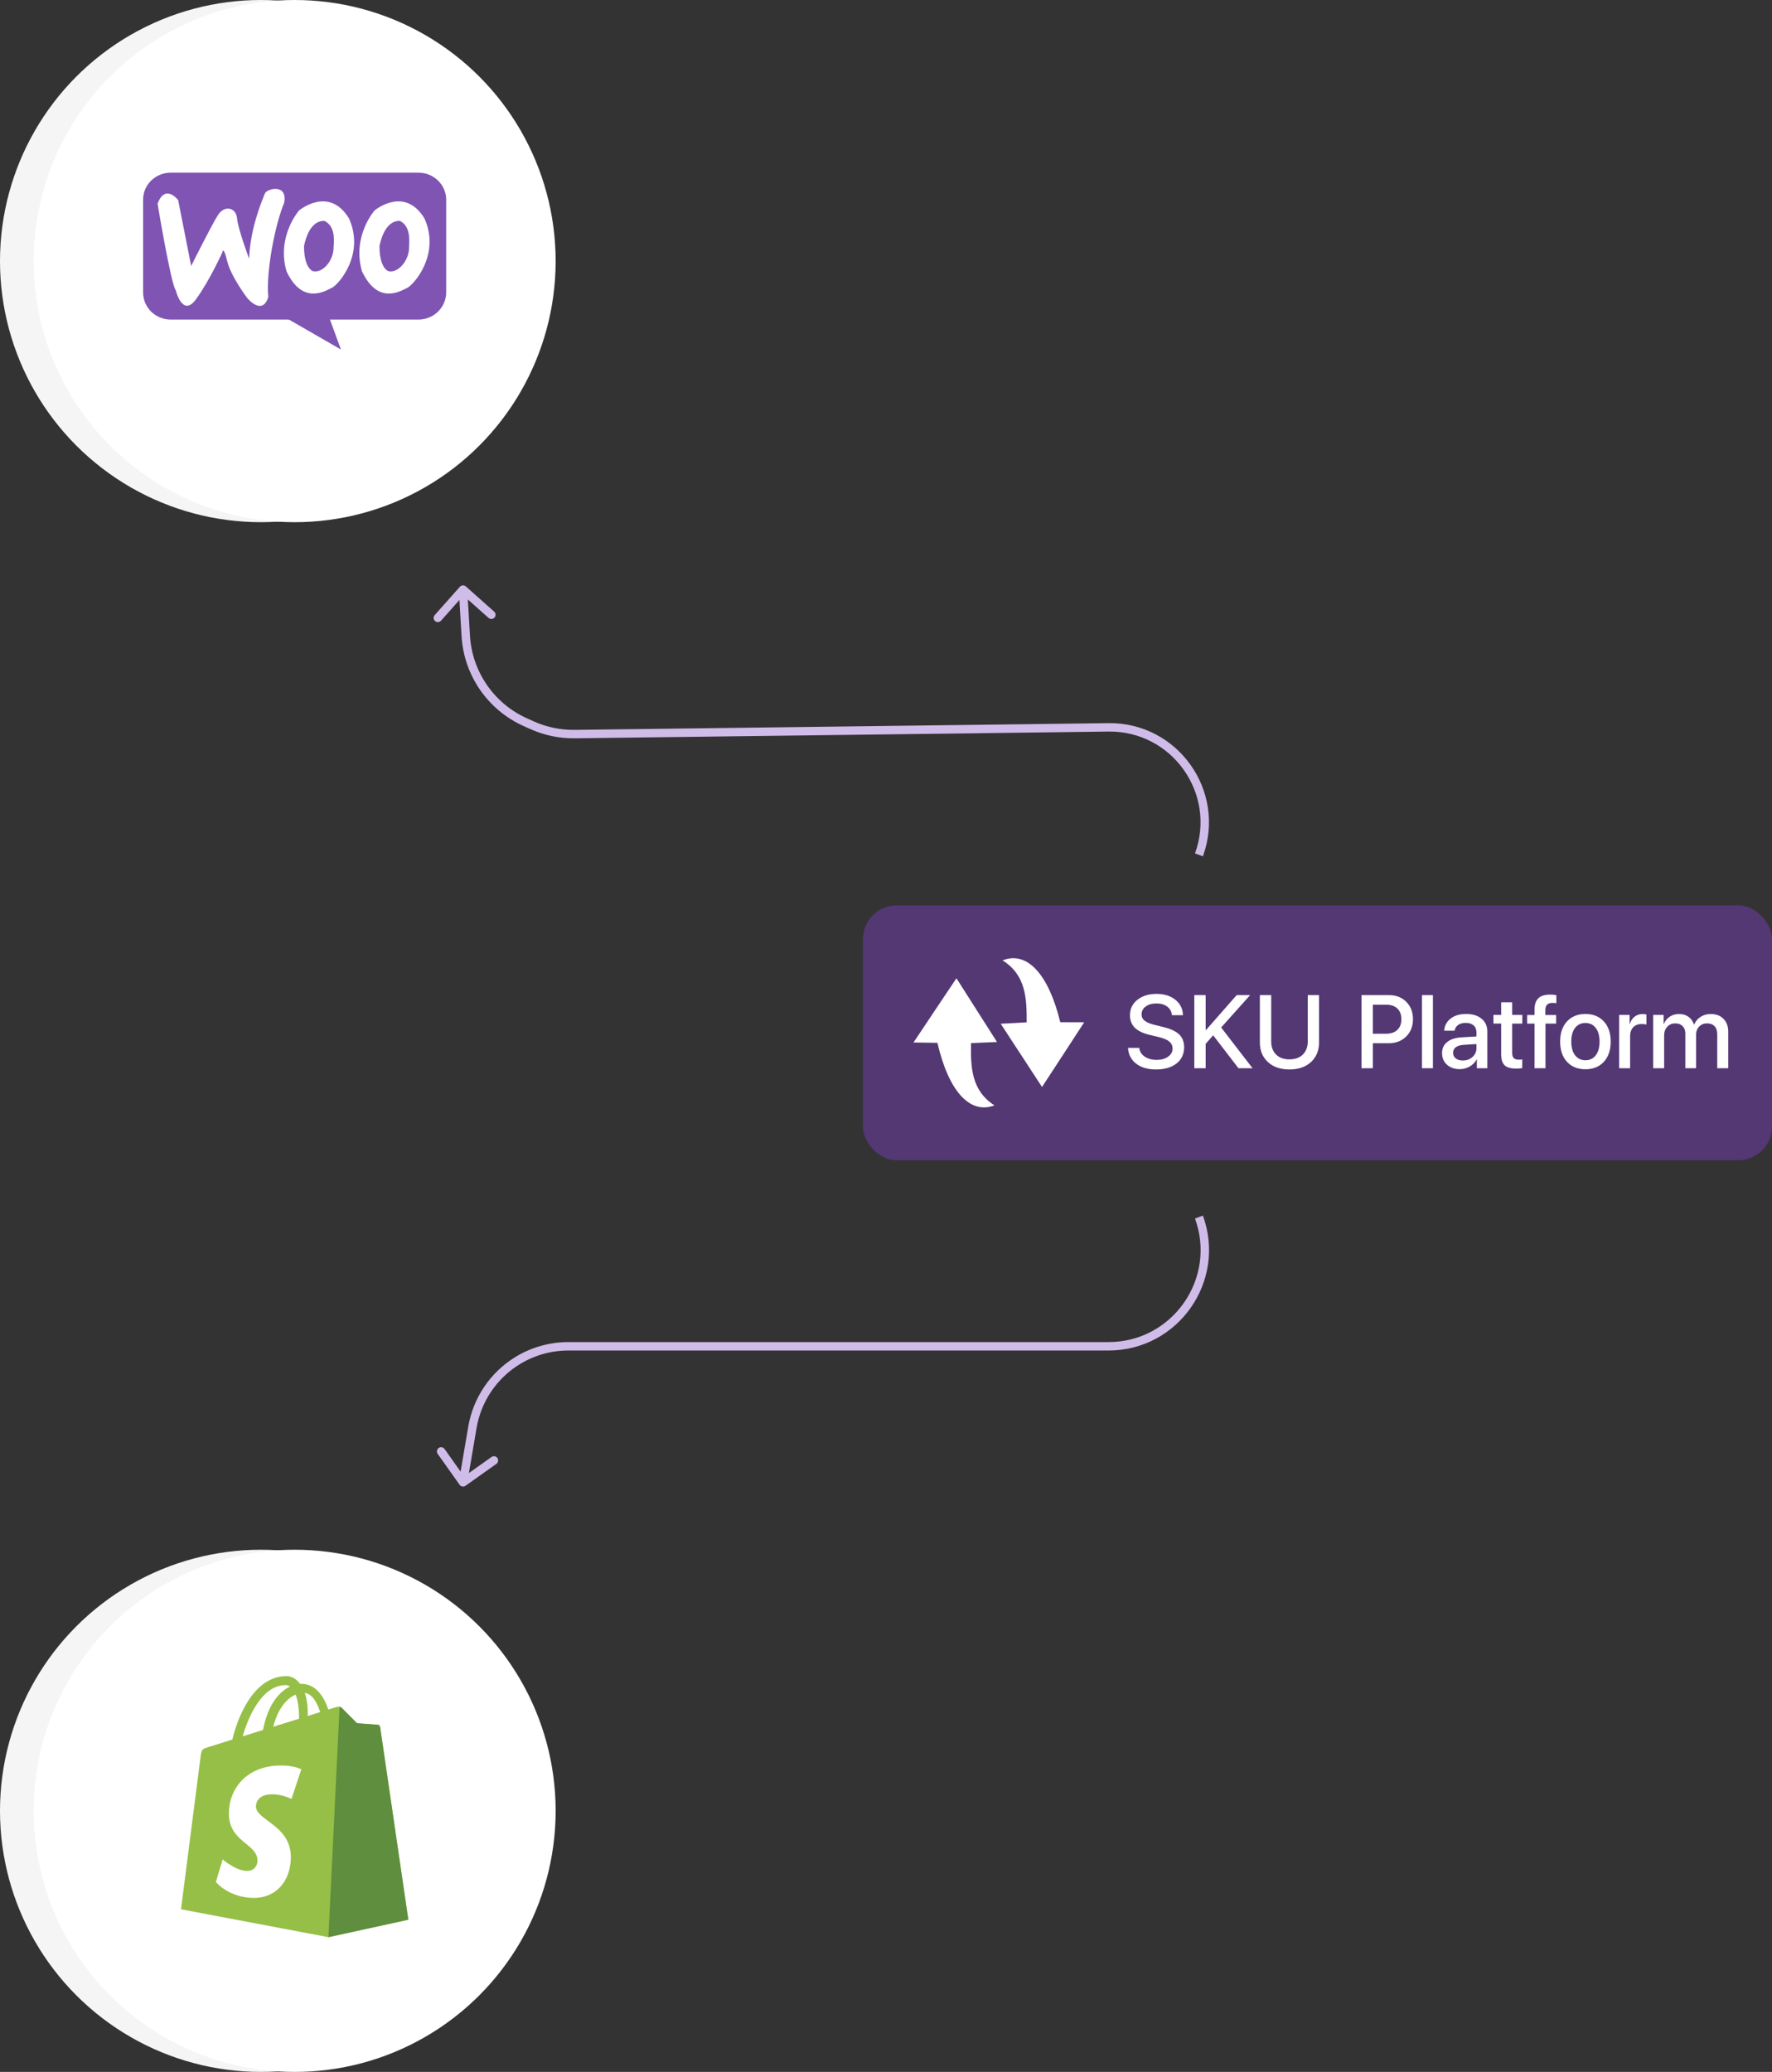
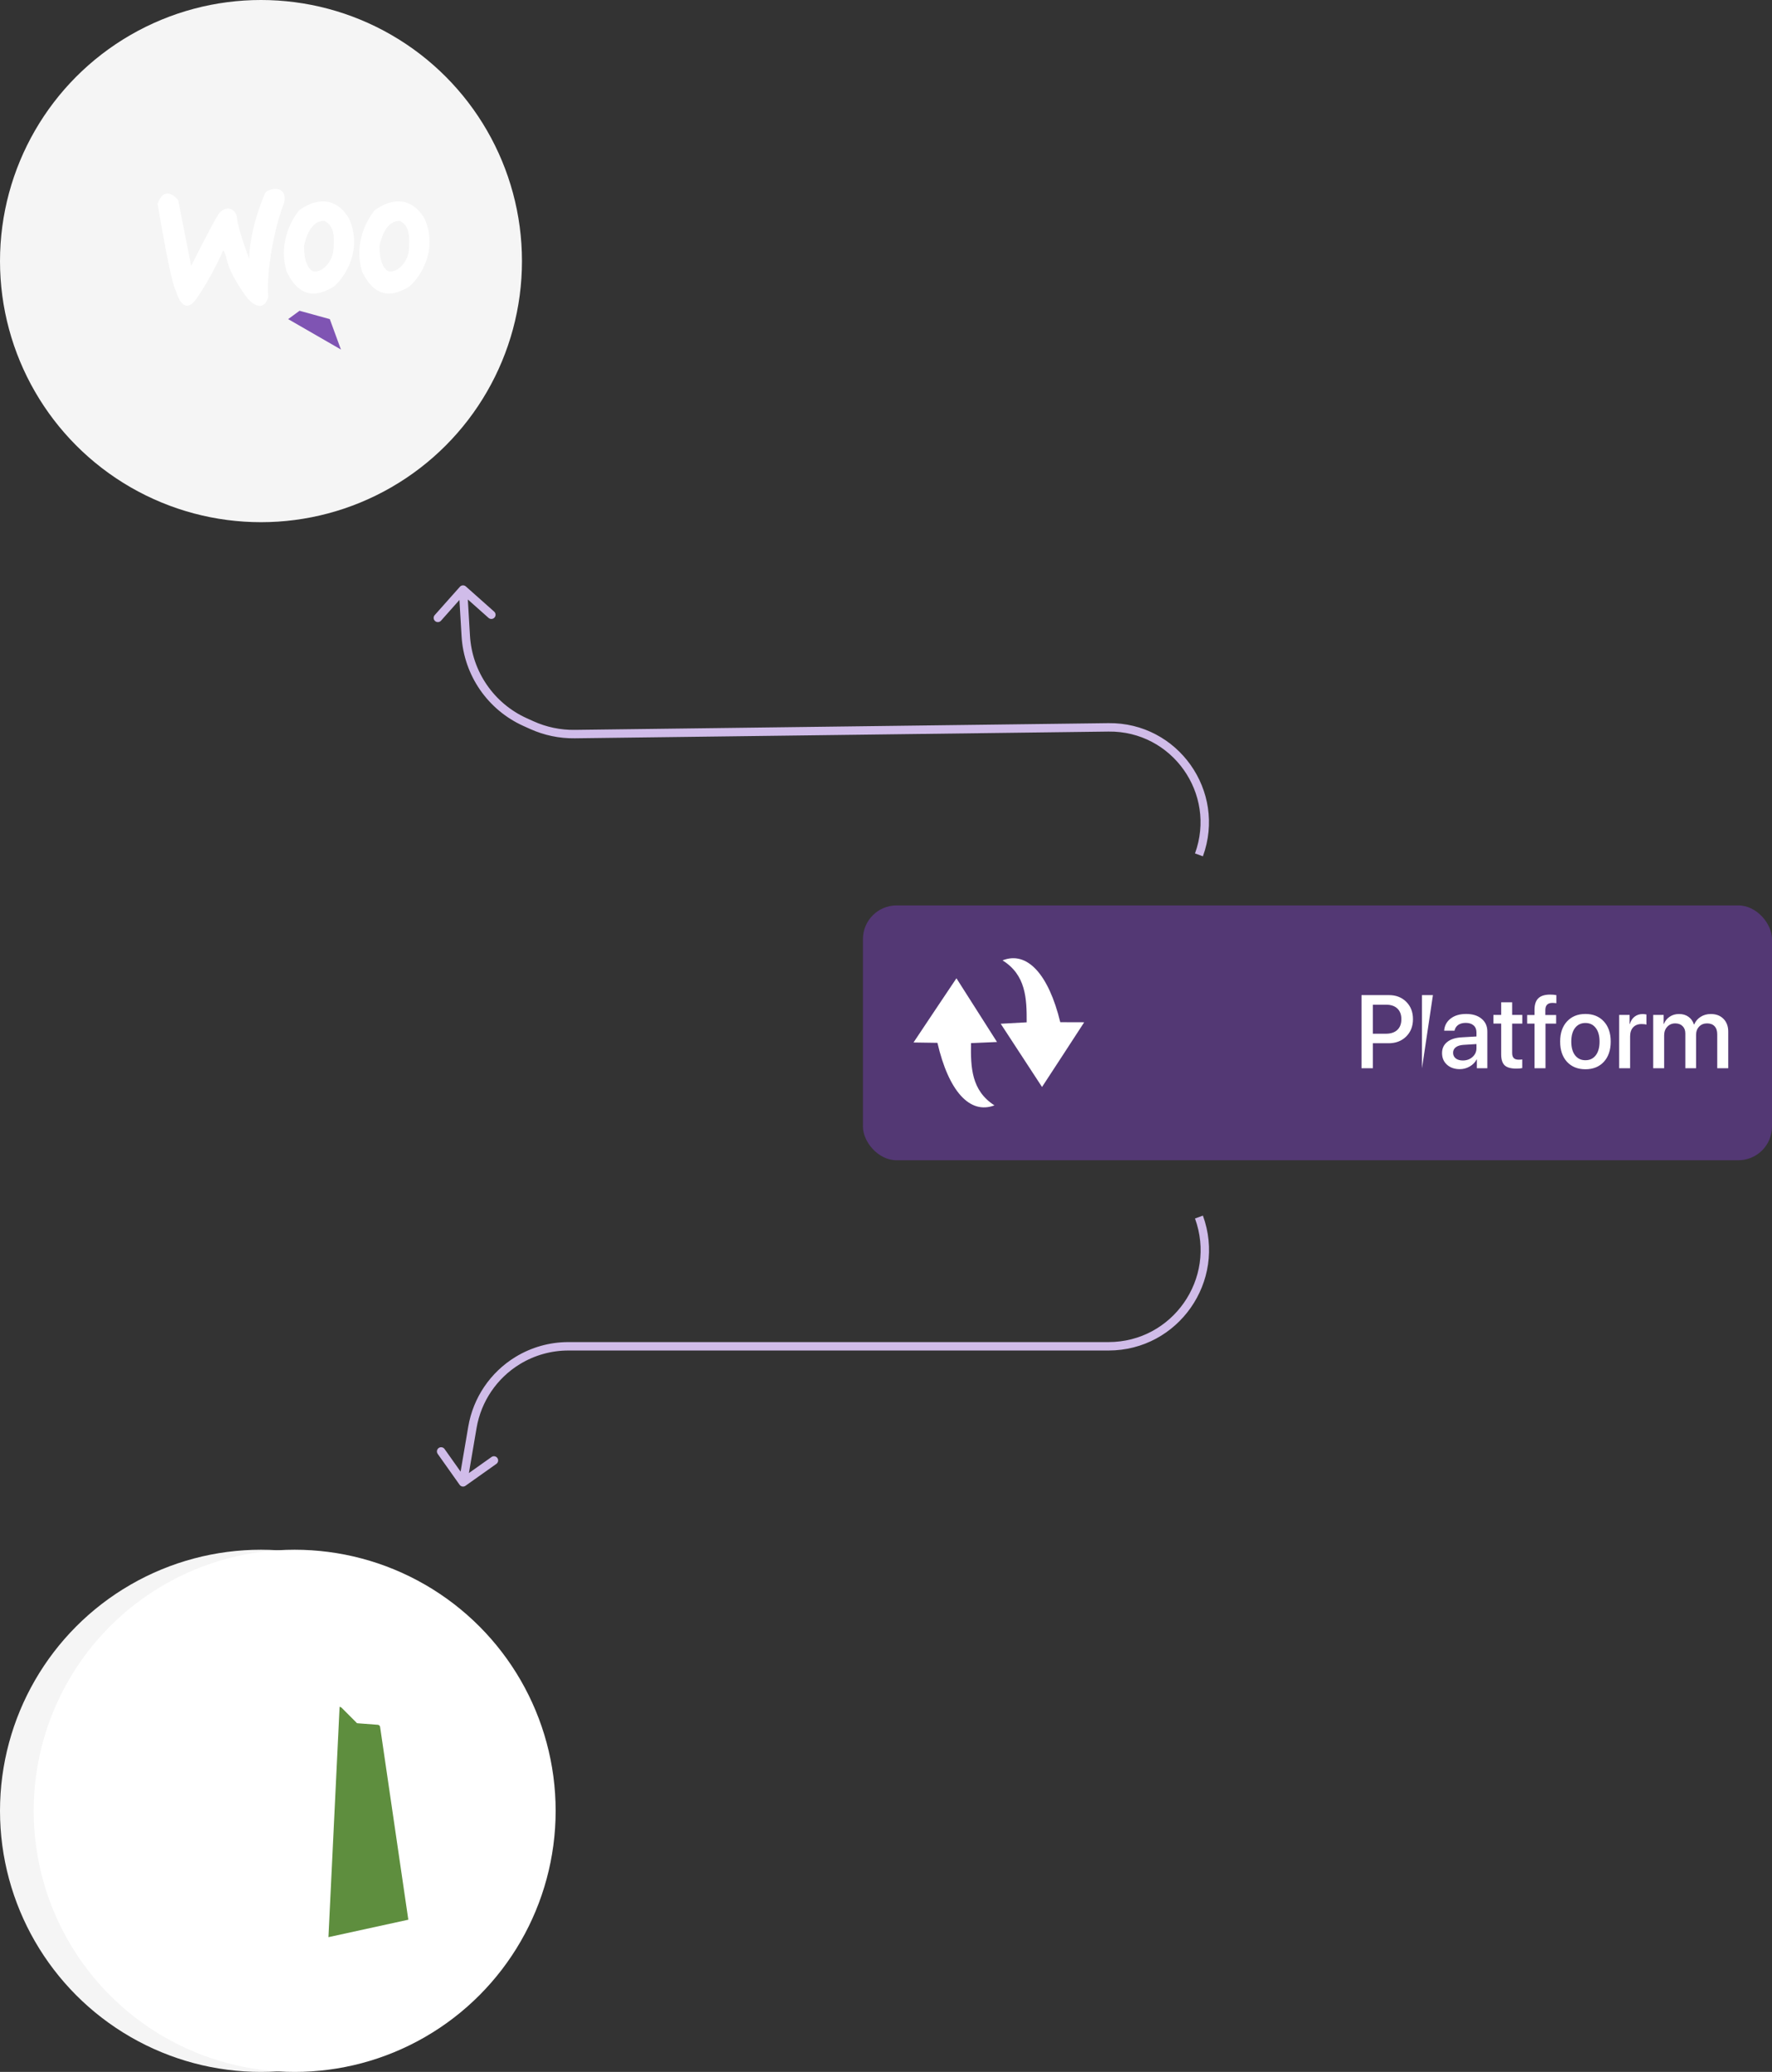
<svg xmlns="http://www.w3.org/2000/svg" xmlns:ns1="http://sodipodi.sourceforge.net/DTD/sodipodi-0.dtd" xmlns:ns2="http://www.inkscape.org/namespaces/inkscape" width="420.959" height="492" viewBox="0 0 420.959 492" fill="none" version="1.1" id="svg13" ns1:docname="intergrations.svg" ns2:version="1.3.2 (091e20ef0f, 2023-11-25)">
  <rect x="0" y="0" width="420.959" height="492" fill="#333333" stroke="none" />
  <defs id="defs13" />
  <ns1:namedview id="namedview13" pagecolor="#ffffff" bordercolor="#000000" borderopacity="0.25" ns2:showpageshadow="2" ns2:pageopacity="0.0" ns2:pagecheckerboard="0" ns2:deskcolor="#d1d1d1" ns2:zoom="1.1309055" ns2:cx="110.97302" ns2:cy="276.32724" ns2:window-width="2560" ns2:window-height="1362" ns2:window-x="0" ns2:window-y="0" ns2:window-maximized="1" ns2:current-layer="svg13" />
  <circle cx="62" cy="62" r="62" fill="#f5f5f5" id="circle1" />
-   <circle cx="70" cy="62" r="62" fill="#ffffff" id="circle2" />
-   <path d="M 99.368,75.889 H 40.576 C 36.923,75.889 34,73.023 34,69.441 V 47.394 C 34,43.866 36.923,41 40.576,41 H 99.424 c 3.597,0 6.576,2.866 6.576,6.449 v 22.047 c -0.056,3.527 -2.979,6.394 -6.632,6.394 z" fill="#7f54b3" id="path2" />
  <path d="m 41.76,68.946 c 0,0 1.574,6.504 4.777,2.15 3.204,-4.354 6.295,-11.189 6.295,-11.189 0,0 0.225,-1.709 1.124,2.039 0.899,3.748 4.777,8.819 4.777,8.819 0,0 3.541,4.354 5.002,-0.221 -0.562,-6.063 1.574,-17.086 3.766,-22.378 0.899,-4.685 -4.103,-3.362 -4.553,-2.26 -0.45,1.102 -3.541,8.157 -3.766,15.543 0,0 -2.642,-7.055 -2.866,-9.59 C 56.092,49.269 53.338,48.608 51.764,51.088 50.191,53.568 45.413,63.158 45.413,63.158 L 42.322,47.505 c 0,0 -3.091,-4.024 -4.89,0.882 0,0 3.204,19.236 4.328,20.559 z M 82.902,51.859 c -4.777,-7.827 -11.86,-1.874 -11.86,-1.874 0,0 -5.396,6.118 -2.979,14.441 3.878,8.213 9.33,4.575 10.792,3.913 1.518,-0.717 7.925,-7.882 4.047,-16.48 z m -3.653,6.89 c 0,3.252 -2.754,6.283 -5.002,5.622 -1.236,-0.717 -2.023,-2.646 -2.023,-5.953 1.124,-5.346 3.597,-6.063 4.89,-5.953 2.417,1.268 2.304,4.079 2.136,6.283 z m 21.583,-6.89 c -4.777,-7.827 -11.859,-1.874 -11.859,-1.874 0,0 -5.396,6.118 -2.979,14.441 3.878,8.213 9.33,4.575 10.791,3.913 1.462,-0.717 7.925,-7.882 4.047,-16.48 z m -3.653,6.89 c 0,3.252 -2.754,6.283 -5.003,5.622 -1.236,-0.717 -2.023,-2.646 -2.023,-5.953 1.124,-5.346 3.597,-6.063 4.89,-5.953 2.361,1.268 2.248,4.079 2.136,6.283 z" fill="#ffffff" id="path3" />
  <path d="m 68.457,75.779 12.534,7.22 -2.642,-7.22 -7.194,-1.984 z" fill="#7f54b3" id="path4" />
  <path d="m 126.361,172.199 0.411,-0.911 v 0 z m -1.618,-0.729 -0.411,0.911 v 0 z m -14.096,-20.471 -0.998,0.059 v 0 z m -1.394,-11.663 c 0.367,-0.413 0.999,-0.45 1.411,-0.083 l 6.727,5.979 c 0.413,0.367 0.45,0.999 0.083,1.412 -0.367,0.412 -0.999,0.45 -1.412,0.083 l -5.979,-5.315 -5.315,5.979 c -0.367,0.413 -0.999,0.45 -1.412,0.083 -0.412,-0.367 -0.45,-0.999 -0.083,-1.412 z m 154.086,33.383 -0.013,-1 z m -126.812,1.599 -0.013,-1 z m -10.577,-1.207 -1.618,-0.73 0.822,-1.823 1.618,0.73 z m -16.301,-22.053 -0.647,-10.999 1.996,-0.118 0.647,10.999 z m 153.702,22.661 -126.812,1.599 -0.025,-2 126.812,-1.599 z m 20.533,28.939 c 5.161,-14.173 -5.451,-29.129 -20.533,-28.939 l -0.025,-2 c 16.481,-0.207 28.077,16.136 22.438,31.623 z M 124.332,172.381 c -8.48,-3.822 -14.137,-12.037 -14.683,-21.323 l 1.996,-0.118 c 0.503,8.543 5.707,16.101 13.509,19.618 z m 2.44,-1.093 c 3.061,1.379 6.386,2.072 9.742,2.03 l 0.025,2 c -3.648,0.046 -7.262,-0.708 -10.589,-2.207 z" fill="#d0bce9" id="path5" />
  <path d="m 112.228,338.925 -0.986,-0.168 v 0 z m -3.044,13.653 c 0.32,0.451 0.944,0.557 1.394,0.238 l 7.343,-5.205 c 0.45,-0.319 0.557,-0.943 0.237,-1.394 -0.319,-0.45 -0.943,-0.557 -1.394,-0.237 l -6.526,4.626 -4.627,-6.527 c -0.319,-0.45 -0.943,-0.557 -1.394,-0.237 -0.45,0.319 -0.557,0.943 -0.237,1.394 z m 13.76,-29.483 -0.523,-0.853 z m -11.702,15.662 -2.228,13.075 1.972,0.336 2.228,-13.075 z M 263.336,318.692 H 135.015 v 2 h 128.321 z m 20.548,-29.35 c 5.194,14.264 -5.368,29.35 -20.548,29.35 v 2 c 16.568,0 28.096,-16.466 22.428,-32.034 z m -161.463,32.9 c -5.934,3.634 -10.01,9.655 -11.179,16.515 l 1.972,0.336 c 1.072,-6.291 4.809,-11.813 10.252,-15.145 z m 1.045,1.706 c 3.476,-2.129 7.473,-3.256 11.549,-3.256 v -2 c -4.444,0 -8.803,1.229 -12.594,3.55 z" fill="#d0bce9" id="path6" />
  <rect x="205" y="215" width="215.959" height="60.514" rx="8" fill="#533874" id="rect6" />
  <path d="m 230.678,247.699 c -0.096,5.741 0.069,11.252 5.562,14.78 -5.869,2.23 -10.897,-3.409 -13.542,-14.847 l -5.683,-0.085 c 1.84,-2.756 3.416,-5.12 4.995,-7.483 1.614,-2.412 3.235,-4.825 5.203,-7.764 l 9.636,15.132 z" fill="#ffffff" id="path7" />
  <path d="m 243.9,242.759 c 0.028,-5.742 -0.202,-11.25 -5.735,-14.712 5.841,-2.3 10.936,3.278 13.715,14.684 l 5.683,0.017 c -1.808,2.778 -3.356,5.161 -4.907,7.542 -1.586,2.431 -3.178,4.863 -5.111,7.825 L 237.732,243.1 Z" fill="#ffffff" id="path8" />
-   <path d="m 267.979,248.827 h 2.66 c 0.096,0.858 0.525,1.548 1.288,2.07 0.762,0.521 1.717,0.782 2.864,0.782 1.091,0 1.99,-0.253 2.696,-0.758 0.714,-0.506 1.071,-1.148 1.071,-1.926 0,-0.674 -0.252,-1.224 -0.758,-1.649 -0.505,-0.433 -1.32,-0.786 -2.443,-1.059 l -2.251,-0.542 c -1.597,-0.385 -2.776,-0.958 -3.538,-1.721 -0.754,-0.762 -1.132,-1.749 -1.132,-2.96 0,-1.493 0.586,-2.708 1.758,-3.647 1.179,-0.939 2.7,-1.408 4.561,-1.408 1.829,0 3.322,0.469 4.477,1.408 1.156,0.931 1.753,2.146 1.794,3.647 h -2.624 c -0.08,-0.859 -0.454,-1.537 -1.119,-2.034 -0.658,-0.498 -1.513,-0.747 -2.564,-0.747 -1.043,0 -1.894,0.241 -2.552,0.723 -0.649,0.481 -0.974,1.107 -0.974,1.877 0,0.61 0.244,1.111 0.734,1.505 0.489,0.385 1.296,0.718 2.419,0.999 l 1.913,0.469 c 1.782,0.417 3.066,1.007 3.852,1.769 0.794,0.754 1.191,1.769 1.191,3.045 0,1.621 -0.601,2.909 -1.805,3.863 -1.204,0.947 -2.836,1.421 -4.898,1.421 -1.934,0 -3.503,-0.462 -4.706,-1.384 -1.196,-0.931 -1.834,-2.179 -1.914,-3.743 z m 18.438,4.838 h -2.696 v -17.367 h 2.696 v 8.268 h 0.109 l 7.257,-8.268 h 3.202 l -6.885,7.69 7.462,9.677 h -3.346 l -6.017,-7.823 -1.782,2.034 z m 15.574,-17.367 v 11.036 c 0,1.268 0.381,2.291 1.144,3.069 0.77,0.77 1.833,1.156 3.189,1.156 1.356,0 2.419,-0.386 3.19,-1.156 0.77,-0.778 1.155,-1.801 1.155,-3.069 v -11.036 h 2.684 v 11.265 c 0,1.901 -0.634,3.442 -1.902,4.621 -1.268,1.18 -2.977,1.77 -5.127,1.77 -2.15,0 -3.859,-0.59 -5.127,-1.77 -1.268,-1.179 -1.902,-2.72 -1.902,-4.621 v -11.265 z" fill="#ffffff" id="path9" />
-   <path d="m 323.439,236.298 h 6.511 c 1.685,0 3.057,0.529 4.116,1.588 1.067,1.059 1.601,2.431 1.601,4.116 0,1.693 -0.542,3.073 -1.625,4.141 -1.075,1.059 -2.467,1.588 -4.177,1.588 h -3.731 v 5.934 h -2.695 z m 2.695,2.274 v 6.897 h 3.094 c 1.171,0 2.078,-0.301 2.72,-0.903 0.642,-0.602 0.962,-1.452 0.962,-2.552 0,-1.091 -0.32,-1.937 -0.962,-2.539 -0.634,-0.602 -1.537,-0.903 -2.708,-0.903 z m 11.675,15.093 v -17.367 h 2.6 v 17.367 z m 9.7,-1.842 c 0.915,0 1.681,-0.276 2.299,-0.83 0.626,-0.562 0.939,-1.252 0.939,-2.07 v -0.999 l -3.117,0.192 c -0.778,0.057 -1.38,0.249 -1.805,0.578 -0.418,0.321 -0.626,0.754 -0.626,1.3 0,0.554 0.208,0.999 0.626,1.336 0.425,0.329 0.986,0.493 1.684,0.493 z m -0.722,2.058 c -1.243,0 -2.258,-0.353 -3.045,-1.059 -0.778,-0.706 -1.167,-1.624 -1.167,-2.756 0,-1.107 0.409,-1.986 1.228,-2.636 0.818,-0.658 1.977,-1.027 3.478,-1.107 l 3.466,-0.204 v -0.975 c 0,-0.706 -0.225,-1.256 -0.674,-1.649 -0.449,-0.401 -1.071,-0.602 -1.865,-0.602 -0.739,0 -1.34,0.165 -1.806,0.494 -0.457,0.328 -0.746,0.782 -0.866,1.36 h -2.456 c 0.073,-1.172 0.578,-2.127 1.517,-2.865 0.939,-0.738 2.174,-1.107 3.707,-1.107 1.532,0 2.752,0.377 3.659,1.131 0.914,0.754 1.372,1.765 1.372,3.033 v 8.726 h -2.492 v -2.082 h -0.06 c -0.361,0.698 -0.911,1.255 -1.649,1.673 -0.73,0.417 -1.512,0.625 -2.347,0.625 z m 9.833,-15.874 h 2.612 v 2.996 h 2.407 v 2.059 h -2.407 v 6.98 c 0,0.546 0.124,0.947 0.373,1.204 0.249,0.256 0.638,0.385 1.168,0.385 0.385,0 0.67,-0.02 0.854,-0.06 v 2.058 c -0.321,0.08 -0.802,0.12 -1.444,0.12 -1.276,0 -2.191,-0.261 -2.744,-0.782 -0.546,-0.53 -0.819,-1.408 -0.819,-2.636 v -7.269 h -1.841 v -2.059 h 1.841 z m 7.92,15.658 v -10.603 h -1.745 v -2.034 h 1.745 v -1.24 c 0,-1.236 0.301,-2.146 0.902,-2.732 0.602,-0.586 1.545,-0.879 2.829,-0.879 0.521,0 1.007,0.04 1.456,0.121 v 1.925 c -0.257,-0.048 -0.574,-0.072 -0.951,-0.072 -1.107,0 -1.661,0.562 -1.661,1.685 v 1.192 h 2.564 v 2.034 h -2.528 v 10.603 z m 16.464,-1.517 c -1.091,1.172 -2.547,1.758 -4.369,1.758 -1.821,0 -3.277,-0.586 -4.369,-1.758 -1.091,-1.179 -1.636,-2.784 -1.636,-4.814 0,-2.022 0.545,-3.619 1.636,-4.79 1.092,-1.179 2.548,-1.769 4.369,-1.769 1.822,0 3.278,0.59 4.369,1.769 1.091,1.171 1.637,2.768 1.637,4.79 0,2.03 -0.546,3.635 -1.637,4.814 z m -4.369,-0.385 c 1.035,0 1.854,-0.389 2.456,-1.167 0.601,-0.779 0.902,-1.866 0.902,-3.262 0,-1.388 -0.305,-2.471 -0.914,-3.249 -0.602,-0.779 -1.417,-1.168 -2.444,-1.168 -1.027,0 -1.845,0.389 -2.455,1.168 -0.602,0.778 -0.903,1.861 -0.903,3.249 0,1.396 0.301,2.483 0.903,3.262 0.61,0.778 1.428,1.167 2.455,1.167 z m 8.016,1.902 v -12.662 h 2.479 v 2.155 h 0.06 c 0.209,-0.738 0.582,-1.316 1.12,-1.733 0.537,-0.418 1.179,-0.626 1.925,-0.626 0.249,0 0.546,0.032 0.891,0.096 v 2.419 c -0.233,-0.096 -0.622,-0.144 -1.167,-0.144 -0.835,0 -1.497,0.261 -1.986,0.782 -0.482,0.522 -0.722,1.232 -0.722,2.13 v 7.583 z m 8.088,0 v -12.662 h 2.479 v 2.131 h 0.06 c 0.289,-0.714 0.75,-1.284 1.384,-1.709 0.634,-0.426 1.372,-0.638 2.215,-0.638 0.874,0 1.617,0.216 2.226,0.65 0.618,0.433 1.056,1.043 1.312,1.829 h 0.06 c 0.329,-0.77 0.843,-1.376 1.541,-1.817 0.706,-0.442 1.508,-0.662 2.407,-0.662 1.252,0 2.255,0.381 3.009,1.143 0.754,0.762 1.131,1.773 1.131,3.033 v 8.702 h -2.611 v -8.076 c 0,-0.818 -0.213,-1.452 -0.638,-1.902 -0.417,-0.449 -1.011,-0.674 -1.781,-0.674 -0.771,0 -1.401,0.257 -1.89,0.771 -0.481,0.513 -0.722,1.171 -0.722,1.973 v 7.908 h -2.552 v -8.269 c 0,-0.73 -0.216,-1.307 -0.65,-1.733 -0.433,-0.433 -1.015,-0.65 -1.745,-0.65 -0.77,0 -1.404,0.269 -1.901,0.807 -0.49,0.529 -0.735,1.203 -0.735,2.022 v 7.823 z" fill="#ffffff" id="path10" />
+   <path d="m 323.439,236.298 h 6.511 c 1.685,0 3.057,0.529 4.116,1.588 1.067,1.059 1.601,2.431 1.601,4.116 0,1.693 -0.542,3.073 -1.625,4.141 -1.075,1.059 -2.467,1.588 -4.177,1.588 h -3.731 v 5.934 h -2.695 z m 2.695,2.274 v 6.897 h 3.094 c 1.171,0 2.078,-0.301 2.72,-0.903 0.642,-0.602 0.962,-1.452 0.962,-2.552 0,-1.091 -0.32,-1.937 -0.962,-2.539 -0.634,-0.602 -1.537,-0.903 -2.708,-0.903 z m 11.675,15.093 v -17.367 h 2.6 z m 9.7,-1.842 c 0.915,0 1.681,-0.276 2.299,-0.83 0.626,-0.562 0.939,-1.252 0.939,-2.07 v -0.999 l -3.117,0.192 c -0.778,0.057 -1.38,0.249 -1.805,0.578 -0.418,0.321 -0.626,0.754 -0.626,1.3 0,0.554 0.208,0.999 0.626,1.336 0.425,0.329 0.986,0.493 1.684,0.493 z m -0.722,2.058 c -1.243,0 -2.258,-0.353 -3.045,-1.059 -0.778,-0.706 -1.167,-1.624 -1.167,-2.756 0,-1.107 0.409,-1.986 1.228,-2.636 0.818,-0.658 1.977,-1.027 3.478,-1.107 l 3.466,-0.204 v -0.975 c 0,-0.706 -0.225,-1.256 -0.674,-1.649 -0.449,-0.401 -1.071,-0.602 -1.865,-0.602 -0.739,0 -1.34,0.165 -1.806,0.494 -0.457,0.328 -0.746,0.782 -0.866,1.36 h -2.456 c 0.073,-1.172 0.578,-2.127 1.517,-2.865 0.939,-0.738 2.174,-1.107 3.707,-1.107 1.532,0 2.752,0.377 3.659,1.131 0.914,0.754 1.372,1.765 1.372,3.033 v 8.726 h -2.492 v -2.082 h -0.06 c -0.361,0.698 -0.911,1.255 -1.649,1.673 -0.73,0.417 -1.512,0.625 -2.347,0.625 z m 9.833,-15.874 h 2.612 v 2.996 h 2.407 v 2.059 h -2.407 v 6.98 c 0,0.546 0.124,0.947 0.373,1.204 0.249,0.256 0.638,0.385 1.168,0.385 0.385,0 0.67,-0.02 0.854,-0.06 v 2.058 c -0.321,0.08 -0.802,0.12 -1.444,0.12 -1.276,0 -2.191,-0.261 -2.744,-0.782 -0.546,-0.53 -0.819,-1.408 -0.819,-2.636 v -7.269 h -1.841 v -2.059 h 1.841 z m 7.92,15.658 v -10.603 h -1.745 v -2.034 h 1.745 v -1.24 c 0,-1.236 0.301,-2.146 0.902,-2.732 0.602,-0.586 1.545,-0.879 2.829,-0.879 0.521,0 1.007,0.04 1.456,0.121 v 1.925 c -0.257,-0.048 -0.574,-0.072 -0.951,-0.072 -1.107,0 -1.661,0.562 -1.661,1.685 v 1.192 h 2.564 v 2.034 h -2.528 v 10.603 z m 16.464,-1.517 c -1.091,1.172 -2.547,1.758 -4.369,1.758 -1.821,0 -3.277,-0.586 -4.369,-1.758 -1.091,-1.179 -1.636,-2.784 -1.636,-4.814 0,-2.022 0.545,-3.619 1.636,-4.79 1.092,-1.179 2.548,-1.769 4.369,-1.769 1.822,0 3.278,0.59 4.369,1.769 1.091,1.171 1.637,2.768 1.637,4.79 0,2.03 -0.546,3.635 -1.637,4.814 z m -4.369,-0.385 c 1.035,0 1.854,-0.389 2.456,-1.167 0.601,-0.779 0.902,-1.866 0.902,-3.262 0,-1.388 -0.305,-2.471 -0.914,-3.249 -0.602,-0.779 -1.417,-1.168 -2.444,-1.168 -1.027,0 -1.845,0.389 -2.455,1.168 -0.602,0.778 -0.903,1.861 -0.903,3.249 0,1.396 0.301,2.483 0.903,3.262 0.61,0.778 1.428,1.167 2.455,1.167 z m 8.016,1.902 v -12.662 h 2.479 v 2.155 h 0.06 c 0.209,-0.738 0.582,-1.316 1.12,-1.733 0.537,-0.418 1.179,-0.626 1.925,-0.626 0.249,0 0.546,0.032 0.891,0.096 v 2.419 c -0.233,-0.096 -0.622,-0.144 -1.167,-0.144 -0.835,0 -1.497,0.261 -1.986,0.782 -0.482,0.522 -0.722,1.232 -0.722,2.13 v 7.583 z m 8.088,0 v -12.662 h 2.479 v 2.131 h 0.06 c 0.289,-0.714 0.75,-1.284 1.384,-1.709 0.634,-0.426 1.372,-0.638 2.215,-0.638 0.874,0 1.617,0.216 2.226,0.65 0.618,0.433 1.056,1.043 1.312,1.829 h 0.06 c 0.329,-0.77 0.843,-1.376 1.541,-1.817 0.706,-0.442 1.508,-0.662 2.407,-0.662 1.252,0 2.255,0.381 3.009,1.143 0.754,0.762 1.131,1.773 1.131,3.033 v 8.702 h -2.611 v -8.076 c 0,-0.818 -0.213,-1.452 -0.638,-1.902 -0.417,-0.449 -1.011,-0.674 -1.781,-0.674 -0.771,0 -1.401,0.257 -1.89,0.771 -0.481,0.513 -0.722,1.171 -0.722,1.973 v 7.908 h -2.552 v -8.269 c 0,-0.73 -0.216,-1.307 -0.65,-1.733 -0.433,-0.433 -1.015,-0.65 -1.745,-0.65 -0.77,0 -1.404,0.269 -1.901,0.807 -0.49,0.529 -0.735,1.203 -0.735,2.022 v 7.823 z" fill="#ffffff" id="path10" />
  <circle cx="62" cy="430" r="62" fill="#f5f5f5" id="circle10" />
  <circle cx="70" cy="430" r="62" fill="#ffffff" id="circle11" />
-   <path d="m 90.292,410.072 c -0.043,-0.312 -0.313,-0.484 -0.536,-0.503 -1.647,-0.125 -3.295,-0.249 -4.942,-0.372 0,0 -3.278,-3.286 -3.638,-3.65 -0.36,-0.363 -1.063,-0.253 -1.336,-0.172 -0.04,0.012 -0.716,0.223 -1.834,0.572 -1.095,-3.181 -3.027,-6.104 -6.427,-6.104 -0.094,0 -0.19,0.003 -0.287,0.009 C 70.325,398.561 69.127,398 68.093,398 c -7.919,0 -11.703,9.996 -12.889,15.075 -3.077,0.963 -5.263,1.648 -5.542,1.736 -1.718,0.544 -1.772,0.599 -1.998,2.233 C 47.494,418.281 43,453.375 43,453.375 L 78.02,460 96.995,455.855 c 0,0 -6.662,-45.472 -6.703,-45.783 z m -14.222,-3.52 -2.963,0.926 c 0.001,-0.211 0.002,-0.418 0.002,-0.645 0,-1.978 -0.272,-3.569 -0.708,-4.831 1.752,0.221 2.918,2.234 3.669,4.55 z m -5.842,-4.158 c 0.487,1.232 0.804,3 0.804,5.386 0,0.122 -0.001,0.234 -0.002,0.347 -1.927,0.602 -4.021,1.257 -6.12,1.913 1.178,-4.592 3.387,-6.81 5.318,-7.646 z m -2.353,-2.249 c 0.342,0 0.686,0.117 1.016,0.346 -2.538,1.206 -5.258,4.243 -6.407,10.308 l -4.838,1.513 c 1.346,-4.626 4.541,-12.167 10.229,-12.167 z" fill="#95bf46" id="path11" />
  <path d="m 89.761,409.566 c -1.647,-0.125 -3.295,-0.249 -4.942,-0.372 0,0 -3.278,-3.285 -3.638,-3.649 -0.135,-0.135 -0.316,-0.205 -0.506,-0.235 L 78.027,459.997 97,455.853 c 0,0 -6.661,-45.472 -6.703,-45.784 -0.043,-0.311 -0.313,-0.484 -0.536,-0.503 z" fill="#5e8e3e" id="path12" />
  <path d="m 71.58,420.156 -2.34,7.027 c 0,0 -2.05,-1.105 -4.563,-1.105 -3.684,0 -3.869,2.334 -3.869,2.923 0,3.209 8.286,4.439 8.286,11.957 0,5.914 -3.715,9.723 -8.725,9.723 -6.011,0 -9.086,-3.778 -9.086,-3.778 l 1.61,-5.37 c 0,0 3.16,2.74 5.827,2.74 1.742,0 2.451,-1.385 2.451,-2.397 0,-4.187 -6.798,-4.374 -6.798,-11.253 0,-5.79 4.116,-11.393 12.424,-11.393 3.201,0 4.783,0.926 4.783,0.926 z" fill="#ffffff" id="path13" />
</svg>